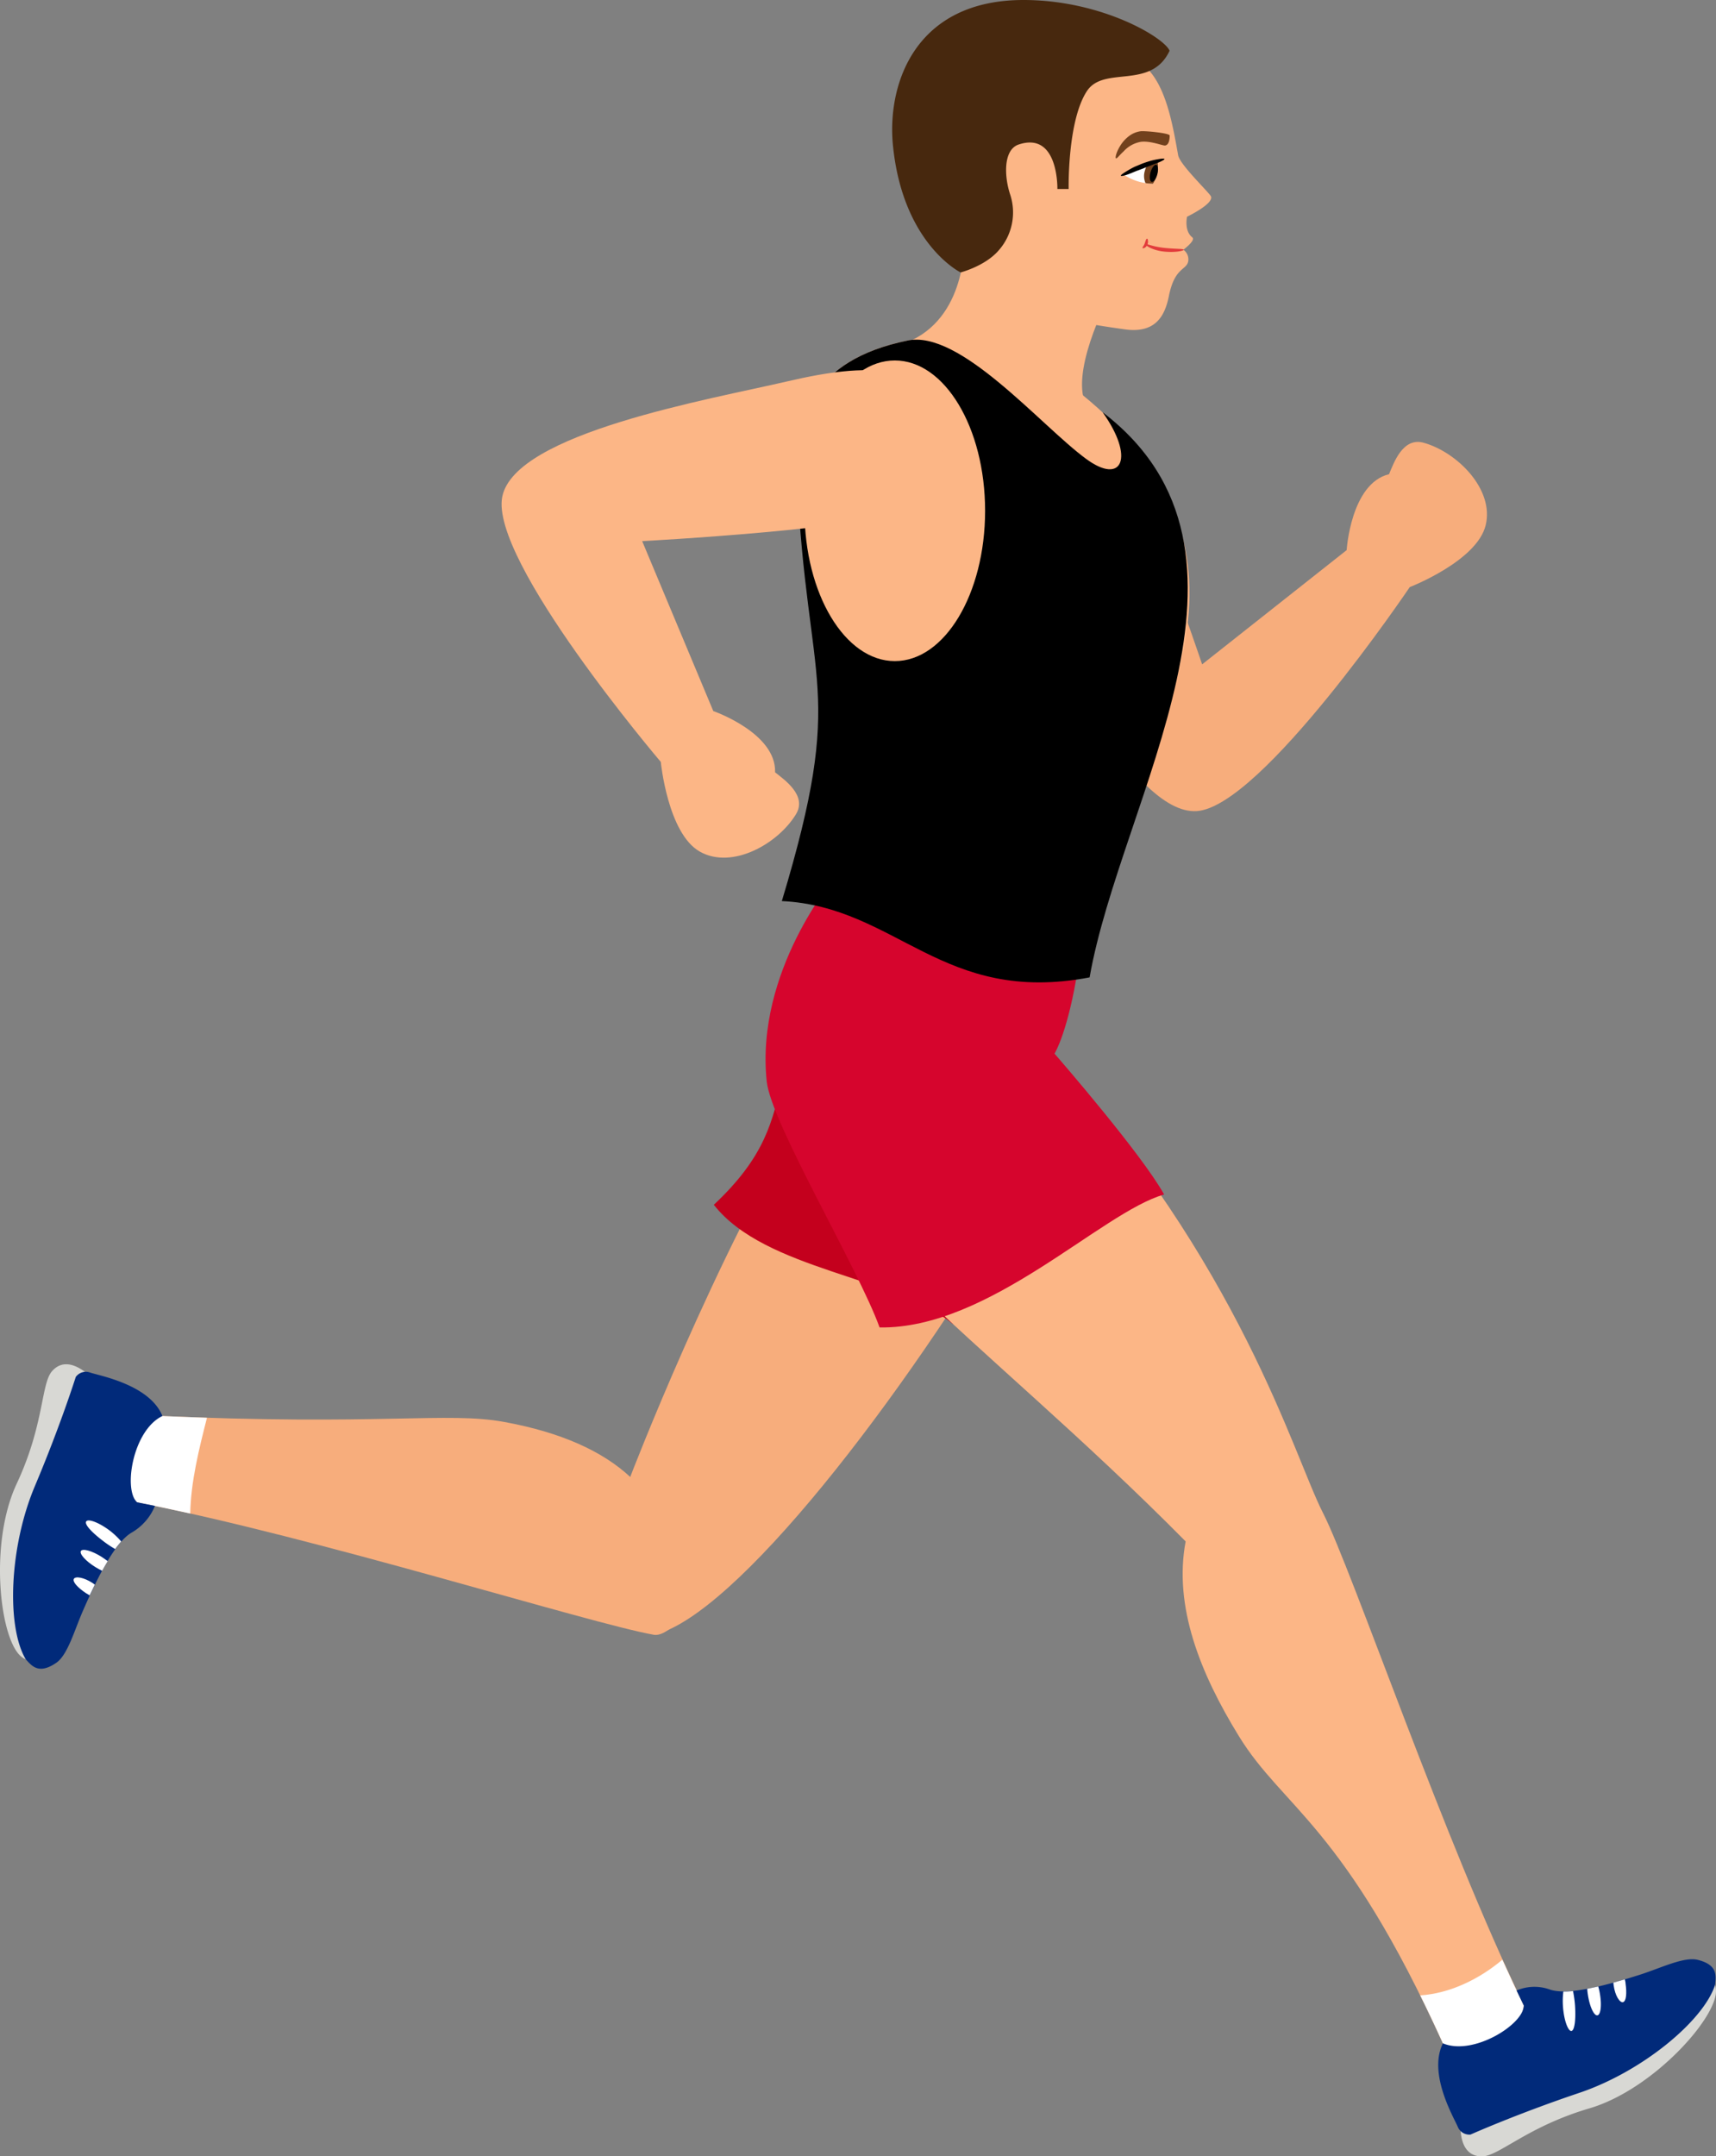
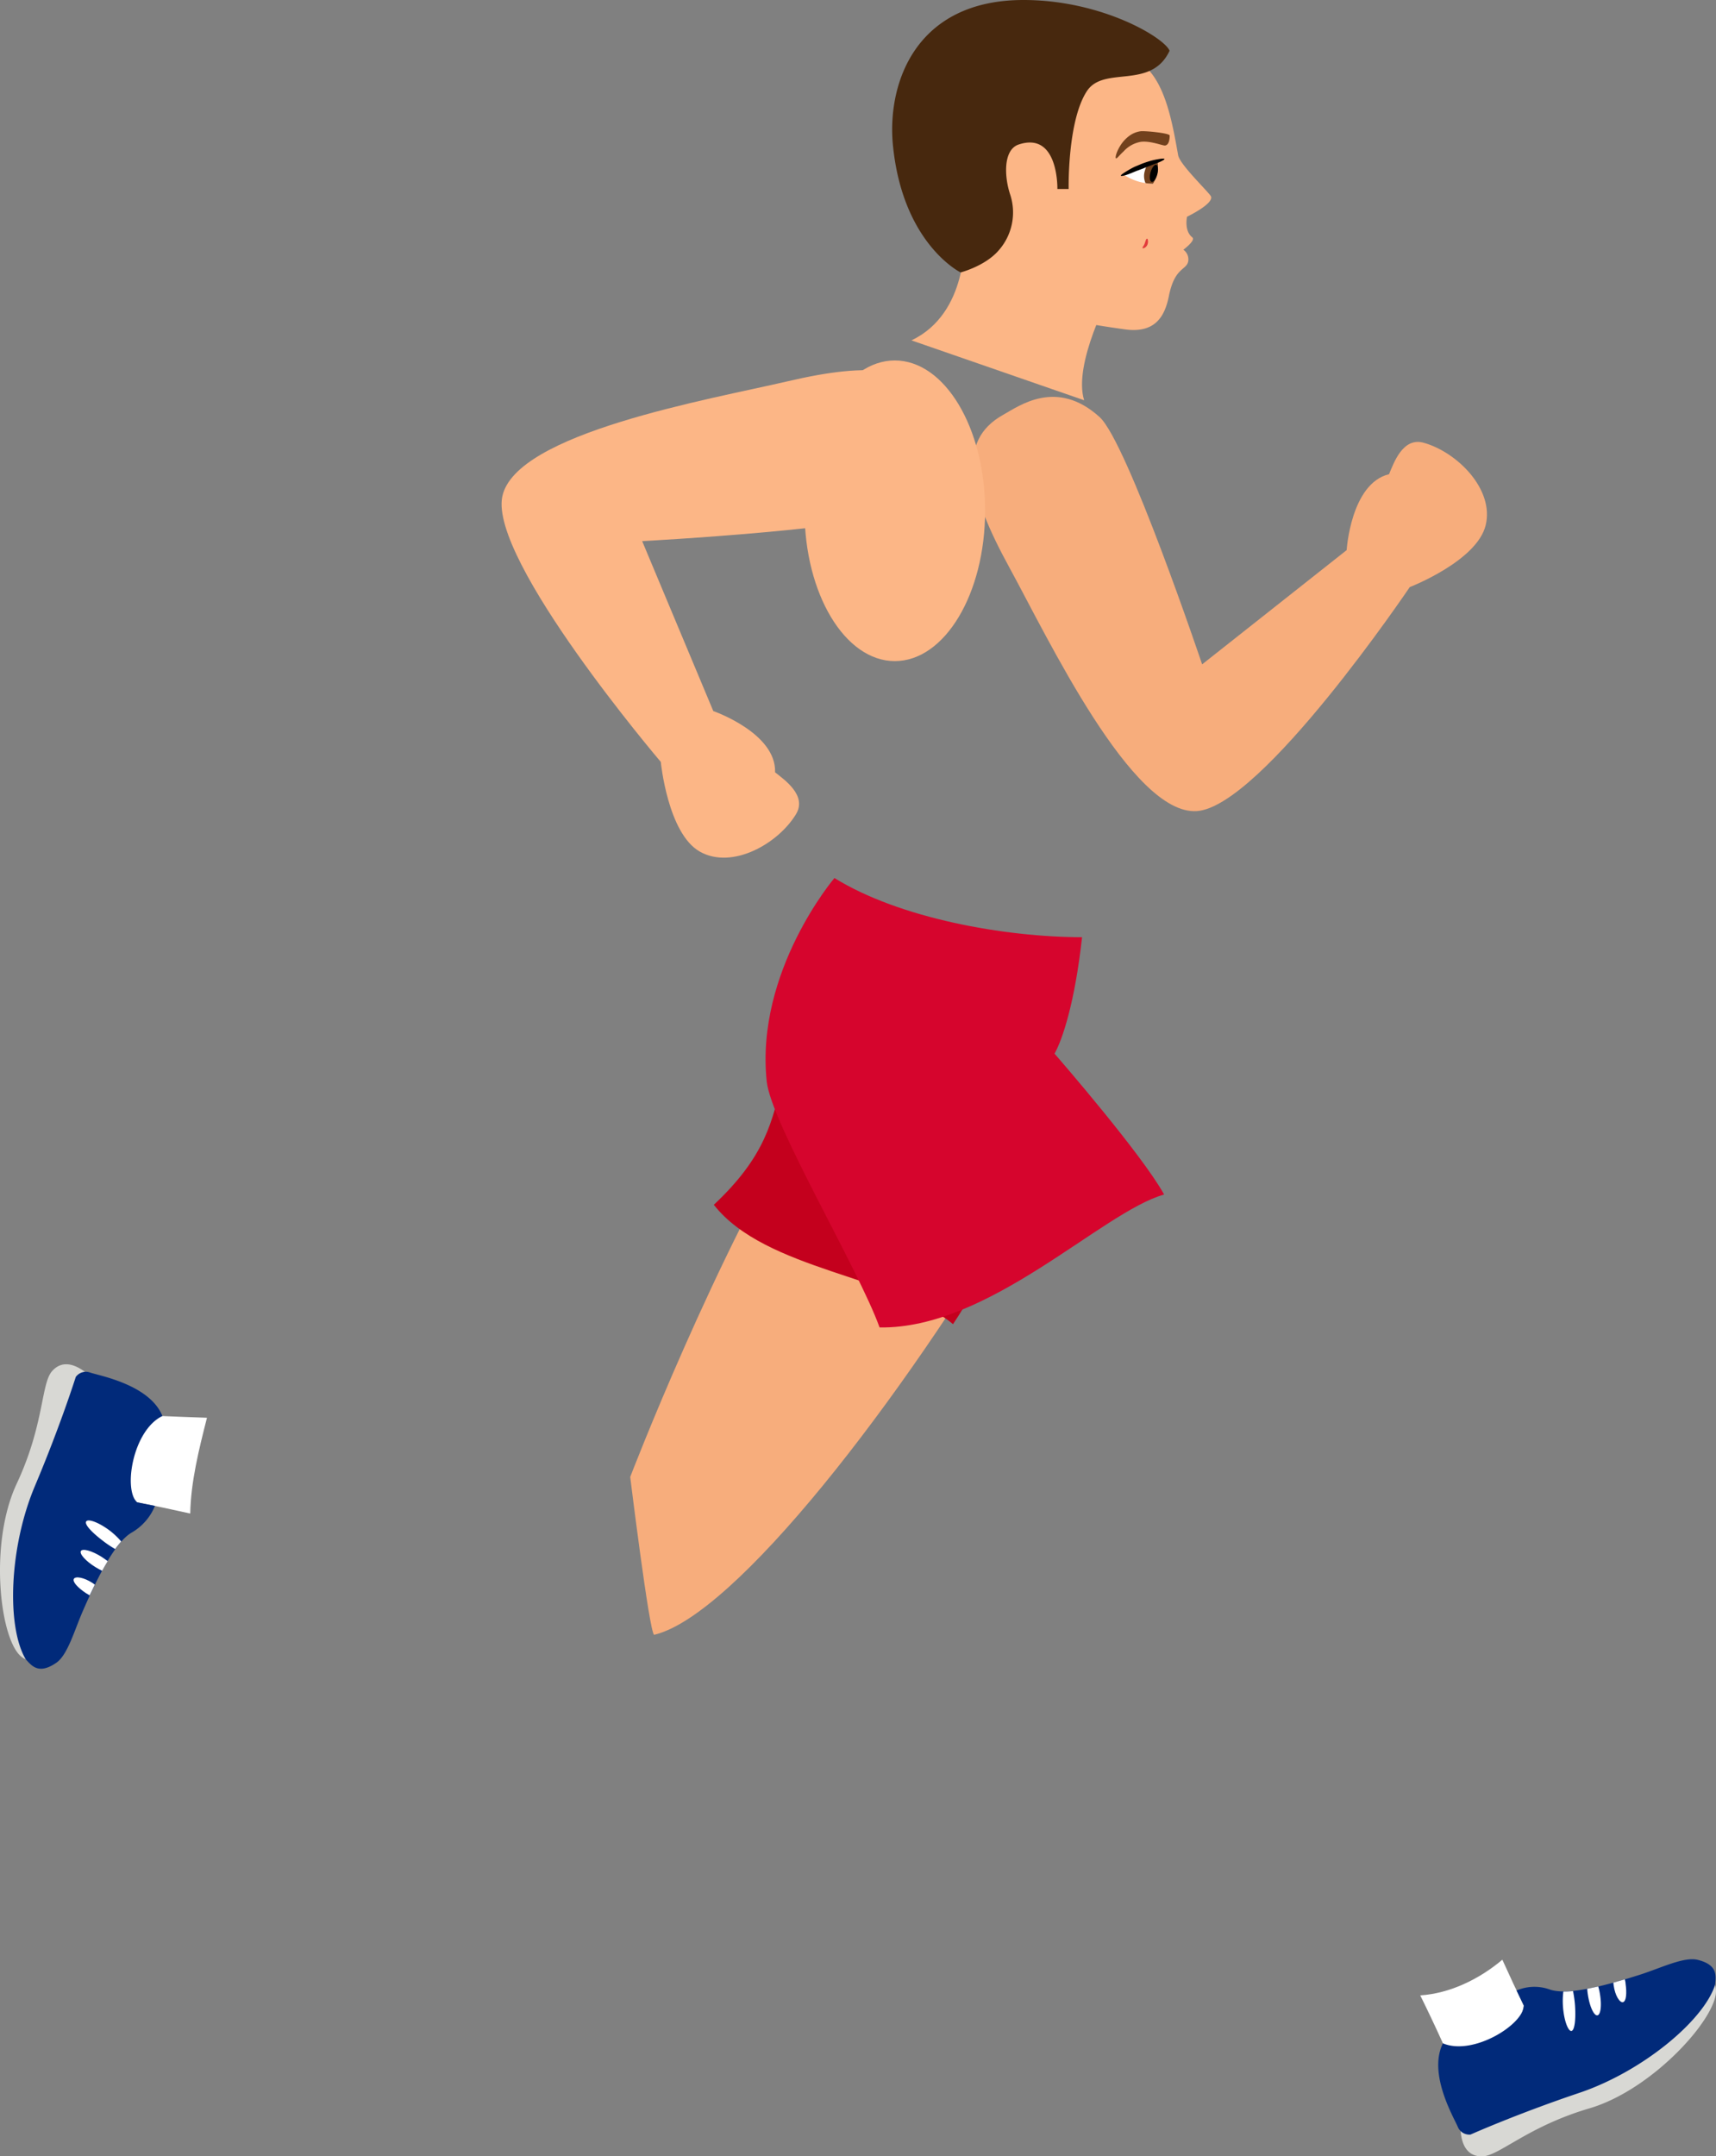
<svg xmlns="http://www.w3.org/2000/svg" viewBox="0 0 354.68 445.51">
  <rect x="0" y="0" width="354.68" height="445.51" fill="#808080" stroke="none" />
  <defs>
    <style>.cls-1{fill:#f7ad7c;}.cls-2{fill:#c4001d;}.cls-3{fill:#fcb686;}.cls-4{fill:#47280e;}.cls-5{fill:#fff;}.cls-6{fill:#d6052d;}.cls-7{fill:#d8d8d4;}.cls-8{fill:#012a7a;}.cls-9{fill:#e23b3b;}.cls-10{fill:#72411d;}</style>
  </defs>
  <title>资源 1</title>
  <g id="图层_2" data-name="图层 2">
    <g id="戨铋_1" data-name="戨铋 1">
      <path class="cls-1" d="M207.31,85.73c-9.65,5.4-7.08,16.19,1.26,31.42,8,14.63,25.4,51.36,38.81,50.44s44-46.28,44-46.28,13.87-5.36,15.69-12.77-5.86-15.1-12.79-17.05c-4.37-1.24-6.23,4.26-7.18,6.49-7.91,1.91-8.76,15.69-8.76,15.69l-29.87,23.6S233,91.35,227.28,86.18C218.37,78.09,210.57,83.92,207.31,85.73Z" />
      <path class="cls-1" d="M167.2,227.84c-19.47,31.74-36.94,77.33-36.94,77.33s3.92,31.9,4.93,32.62c16.61-3.88,51-48.05,76.14-90.75Z" />
      <path class="cls-2" d="M161.8,222.52c-2.11,9.16-3.59,16.39-14.26,26.42,10.67,13.59,37.55,14.78,49.44,24.66,5.9-8.78,9-17.51,14.35-26.56Z" />
      <path class="cls-3" d="M199.3,49s.95,15.69-10.91,21.33L224.08,82.7c-2.36-7.56,5.56-22.2,5.56-22.2Z" />
      <path class="cls-3" d="M235.51,12.83c5.32,3.44,6.8,12.58,8,19.24.33,1.84,5.55,6.86,6.69,8.35s-4.85,4.36-4.85,4.36-.65,2.91,1.08,4.26c.79.62-1.84,2.56-1.84,2.56a2.44,2.44,0,0,1,1,2.42c-.41,1.87-2.79,1.16-4,7.17-.84,4.21-2.85,7.74-9.12,6.86-14.91-2.08-22.47-3.94-23.05-13.67,0,0-1.95,2.44-8.15.54-7.51-2.3-15-11.61-15.87-22C183.86,14,212.6-2,235.51,12.83Z" />
      <path class="cls-4" d="M241.74,10.49c-3.83,8.16-13.54,3-17.07,8.31-4.08,6.17-3.79,20.25-3.79,20.25h-2.33s.29-11.95-8-9.19c-3.21,1.07-3,6.62-1.75,10.36a11.83,11.83,0,0,1-2.36,11.49c-2.8,3.28-7.89,4.58-7.89,4.58s-12-5.87-14-26.37C183.34,17.21,189.24,0,211.55,0,227.81,0,240.72,7.83,241.74,10.49Z" />
-       <path class="cls-3" d="M315,414.39c-16.44-33.77-35.46-89.85-41.57-101.82s-17-51.42-56.64-94.72c1.71-3,2.76-12,7-26,12-39,43.27-75.33-.53-110.64-9.47-7.58-30.2-12-35.73-10.83C167.71,74.46,164.14,86.54,164.74,99c2.17,45.52,17.55,49.08,7.73,82.39-1.48,6.25-12.49,17.5-10.67,41.1,2.27,29.38,40.12,52.38,83.26,96-2.52,13.42,3,27.23,11,40.23,9.21,15,21.67,18.3,42.18,63.5C301.68,426.73,313.73,422.54,315,414.39Z" />
      <path class="cls-5" d="M293.55,412.29q2.28,4.59,4.69,9.91c3.44,4.53,15.49.34,16.71-7.81-1.46-3-2.94-6.17-4.43-9.47C305.68,409,299.61,411.9,293.55,412.29Z" />
      <path class="cls-6" d="M172.47,181.42s-16.37,19.25-14,42c.89,8.6,19,38.79,23.33,50.86,22.69.37,45.86-23.8,58.81-27.47-4.55-8.24-21.68-28-22.65-29.1,1.64-2.9,4.21-10.59,5.69-24.06C207.61,193.63,185.92,189.75,172.47,181.42Z" />
-       <path class="cls-1" d="M145.8,326.64c4.26-8.43-13.84-21.47-15.54-21.47-5.7-5.29-14.22-9.21-26.08-11.37s-25.41.82-72.36-1.28c-5.68,0-9.28,12-3.5,17.9,36.88,7.13,93.63,25.06,106.87,27.37C137.25,338.15,141.53,335.07,145.8,326.64Z" />
      <path class="cls-5" d="M31.82,292.52c-5.68,0-9.28,12-3.5,17.9,3.51.68,7.21,1.46,11,2.31.12-6.55,1.8-13.27,3.46-19.79Q37.65,292.77,31.82,292.52Z" />
      <path class="cls-7" d="M354.66,411c.66,5.5-12.87,20.73-26.13,24.63-12.89,3.79-18.76,9.93-22.24,9.93-3.73,0-4.72-3.63-4.37-8,.27-3.42,47.1-30.37,50.41-29.35A3.09,3.09,0,0,1,354.66,411Z" />
      <path class="cls-8" d="M354.48,410.15c-2.42,7.45-15.11,17.92-28.05,22.28s-22.49,8.62-22.49,8.62a2.58,2.58,0,0,1-2.62-1.57c-.71-1.77-6.25-10.94-3.08-17.28,6.26,2.64,16.71-3.93,16.71-7.81l-1.49-3.11a9.39,9.39,0,0,1,6.93-.18c3.59,1.2,11.06-.68,18.63-3.1,4.28-1.37,9.05-3.75,11.88-3.05C355.11,406,354.68,408.26,354.48,410.15Z" />
      <path class="cls-5" d="M323.05,414.58c.2,2.9,1.08,5.16,1.75,5.06s.93-2.43.74-5.24a24.43,24.43,0,0,0-.41-3,17.72,17.72,0,0,1-2,.1A15.62,15.62,0,0,0,323.05,414.58Z" />
      <path class="cls-5" d="M328.24,412.41c.39,2.35,1.26,4.14,1.94,4s.9-2.11.51-4.41a12.68,12.68,0,0,0-.35-1.55q-1.17.27-2.28.48A13.84,13.84,0,0,0,328.24,412.41Z" />
      <path class="cls-5" d="M333.53,410.24c.29,2.1,1.26,3.62,1.93,3.45s.81-1.86.53-3.81c0-.31-.1-.61-.16-.9-.8.24-1.59.47-2.37.68C333.48,409.85,333.5,410,333.53,410.24Z" />
-       <path class="cls-9" d="M236.75,50.44c.06-.09.49.07,1.18.26a16.93,16.93,0,0,0,2.75.52c2.19.24,4,.15,4,.38s-1.8.62-4.11.38a9,9,0,0,1-2.86-.78C237.05,50.87,236.7,50.53,236.75,50.44Z" />
      <path class="cls-9" d="M236.15,51.23c-.05-.16.27-.43.44-.9s.29-1,.47-1,.16.13.2.34a1.71,1.71,0,0,1-.09.86,1.29,1.29,0,0,1-.61.68C236.34,51.34,236.18,51.31,236.15,51.23Z" />
      <path class="cls-5" d="M232.15,36l7.09-2.73a6.43,6.43,0,0,1-.93,4.67A10.79,10.79,0,0,1,232.15,36Z" />
      <path class="cls-10" d="M239.24,33.29l-2.15.83a5,5,0,0,0-.44,1.1,3.69,3.69,0,0,0,.11,2.61,10.79,10.79,0,0,0,1.55.13A6.43,6.43,0,0,0,239.24,33.29Z" />
      <path d="M239.21,36c-.26,1-.79,1.67-1.18,1.57s-.49-1-.23-1.95.8-1.67,1.18-1.57S239.47,35,239.21,36Z" />
      <path d="M240.69,32.85c0,.13-.44.4-1.25.73-.41.18-.92.34-1.44.55s-1.11.42-1.72.68l-.9.34c-.3.11-.58.21-.84.32-.53.22-1,.42-1.43.57-.83.3-1.4.38-1.44.26s.4-.44,1.14-.89c.38-.23.82-.5,1.35-.77a8.17,8.17,0,0,1,.84-.38l.91-.38c.62-.25,1.25-.45,1.81-.62a13.42,13.42,0,0,1,1.51-.34C240.09,32.76,240.65,32.72,240.69,32.85Z" />
      <path class="cls-10" d="M230.64,32.7c-.15-.13.06-1.24.91-2.59a7.28,7.28,0,0,1,1.71-1.92,5.09,5.09,0,0,1,2.5-1.07c.89-.11,6,.38,6,.88,0,.3,0,2-1,2.07-.54,0-3-1-4.94-.77a6.25,6.25,0,0,0-3.6,2C231.31,32.12,230.82,32.88,230.64,32.7Z" />
      <path class="cls-7" d="M4.59,342.44c-4.57-3.16-7-23.38-1.13-35.89,5.7-12.17,5-20.63,7.3-23.24,2.47-2.79,5.85-1.13,8.87,2,2.37,2.47-8.48,55.41-11.44,57.2A3.07,3.07,0,0,1,4.59,342.44Z" />
      <path class="cls-8" d="M5.31,342.83c-4-6.75-3.41-23.19,1.9-35.77s8.45-22.55,8.45-22.55a2.58,2.58,0,0,1,2.91-.93c1.79.65,12.33,2.44,15,9-6.13,2.94-8.13,15.26-5.23,17.83l3.69.74a11.31,11.31,0,0,1-4.82,5.52c-3.28,1.89-6.83,8.73-10,16-1.82,4.11-3.19,9.27-5.59,10.91C8,346.05,6.58,344.23,5.31,342.83Z" />
      <path class="cls-5" d="M22.82,316.36c-2.31-1.77-4.58-2.61-5-2s1.21,2.31,3.44,4a21,21,0,0,0,2.55,1.71,17.74,17.74,0,0,1,1.25-1.56A16,16,0,0,0,22.82,316.36Z" />
      <path class="cls-5" d="M21,321.68c-2-1.26-3.94-1.79-4.28-1.2s1,2.08,3,3.32c.48.29.95.55,1.39.76.39-.71.77-1.38,1.15-2C21.85,322.25,21.45,322,21,321.68Z" />
      <path class="cls-5" d="M19.12,327.08c-1.77-1.16-3.55-1.45-3.86-.84s.85,1.84,2.49,2.93c.27.17.53.33.78.47.36-.75.71-1.5,1.07-2.22C19.44,327.31,19.29,327.19,19.12,327.08Z" />
-       <path d="M187.53,70.38C167.71,74.46,164.14,86.54,164.74,99c2.08,43.71,10.26,42.76-3.14,87.18,23.79,1.17,33.12,21.57,63.61,15.77,6.5-37,40.56-87.87,2.69-116.77,6.65,9.29,4.13,15.19-3.42,9.63C215.09,87.92,198.39,68,187.53,70.38Z" />
      <ellipse class="cls-3" cx="184.95" cy="105.54" rx="18.66" ry="31.06" />
      <path class="cls-3" d="M193.42,86c-2.6-10.74-13.69-11.17-30.6-7.22-16.24,3.78-56.29,10.66-59,23.82s32.76,54.83,32.76,54.83,1.43,14.8,8.08,18.54,16.12-1.58,19.86-7.73c2.36-3.89-2.43-7.15-4.32-8.66.28-8.14-12.77-12.66-12.77-12.66l-14.7-35.11s48.39-2.59,54.91-6.69C197.81,98.68,194.3,89.6,193.42,86Z" />
    </g>
  </g>
</svg>